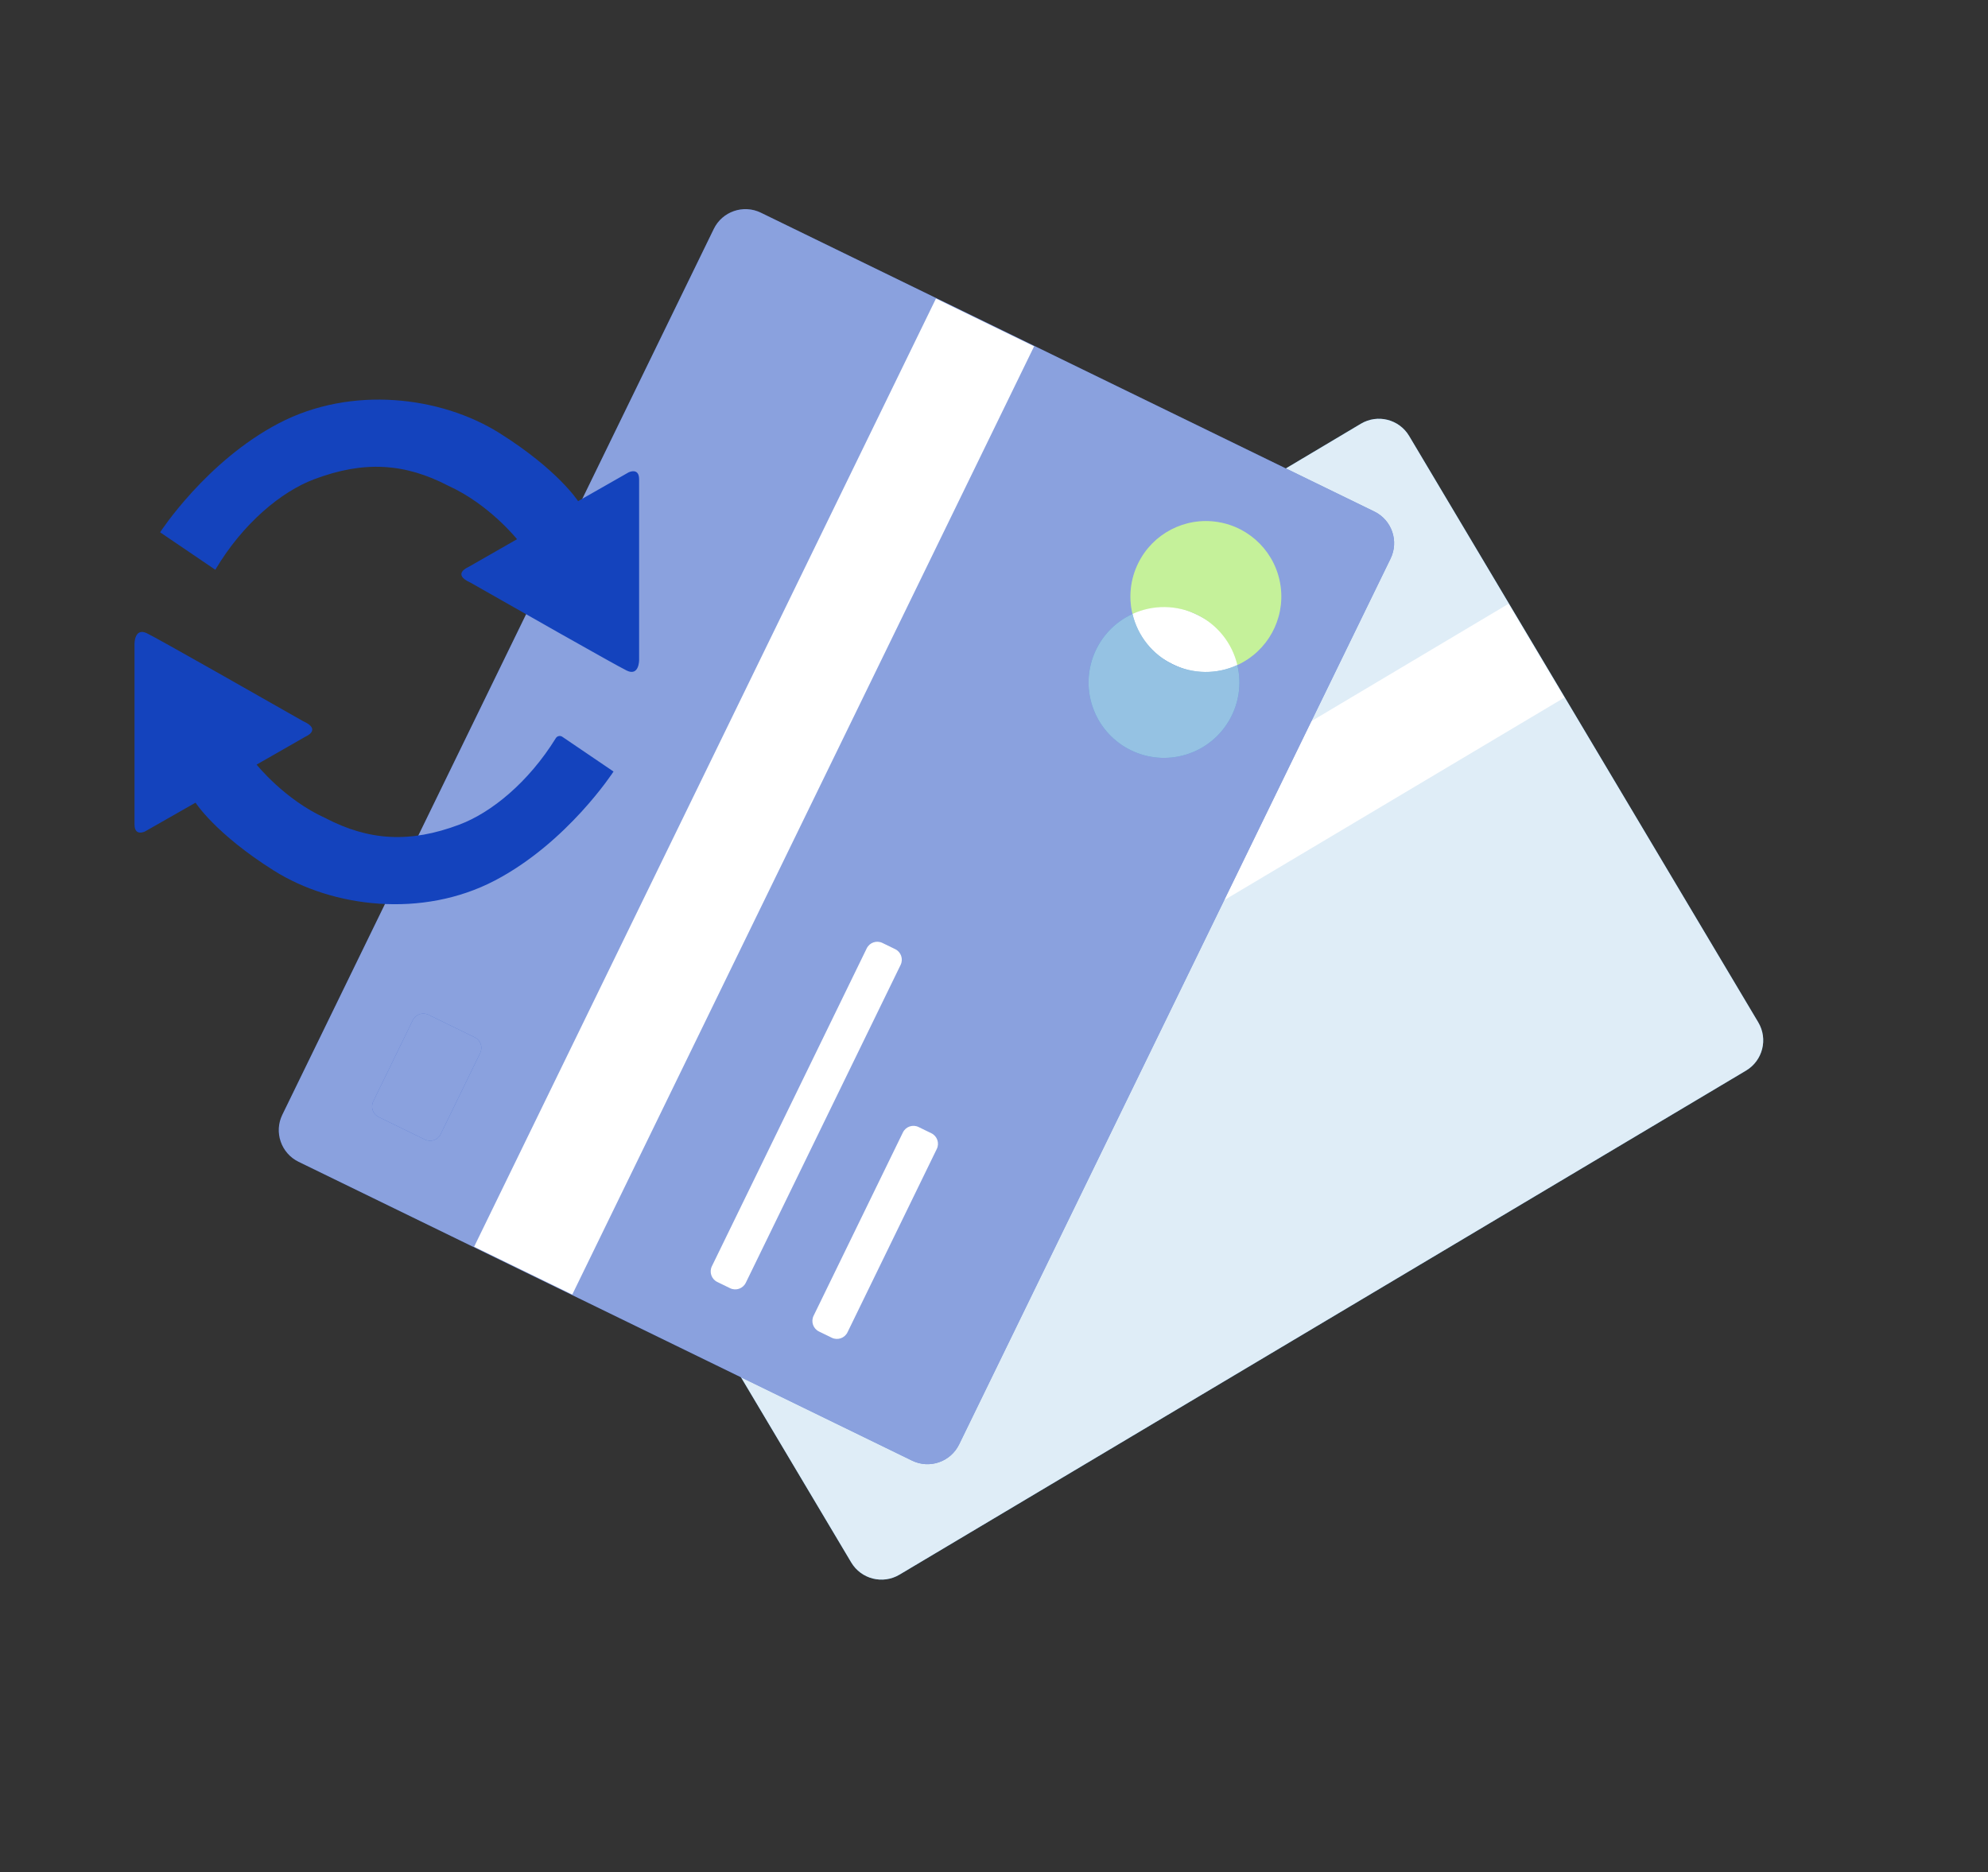
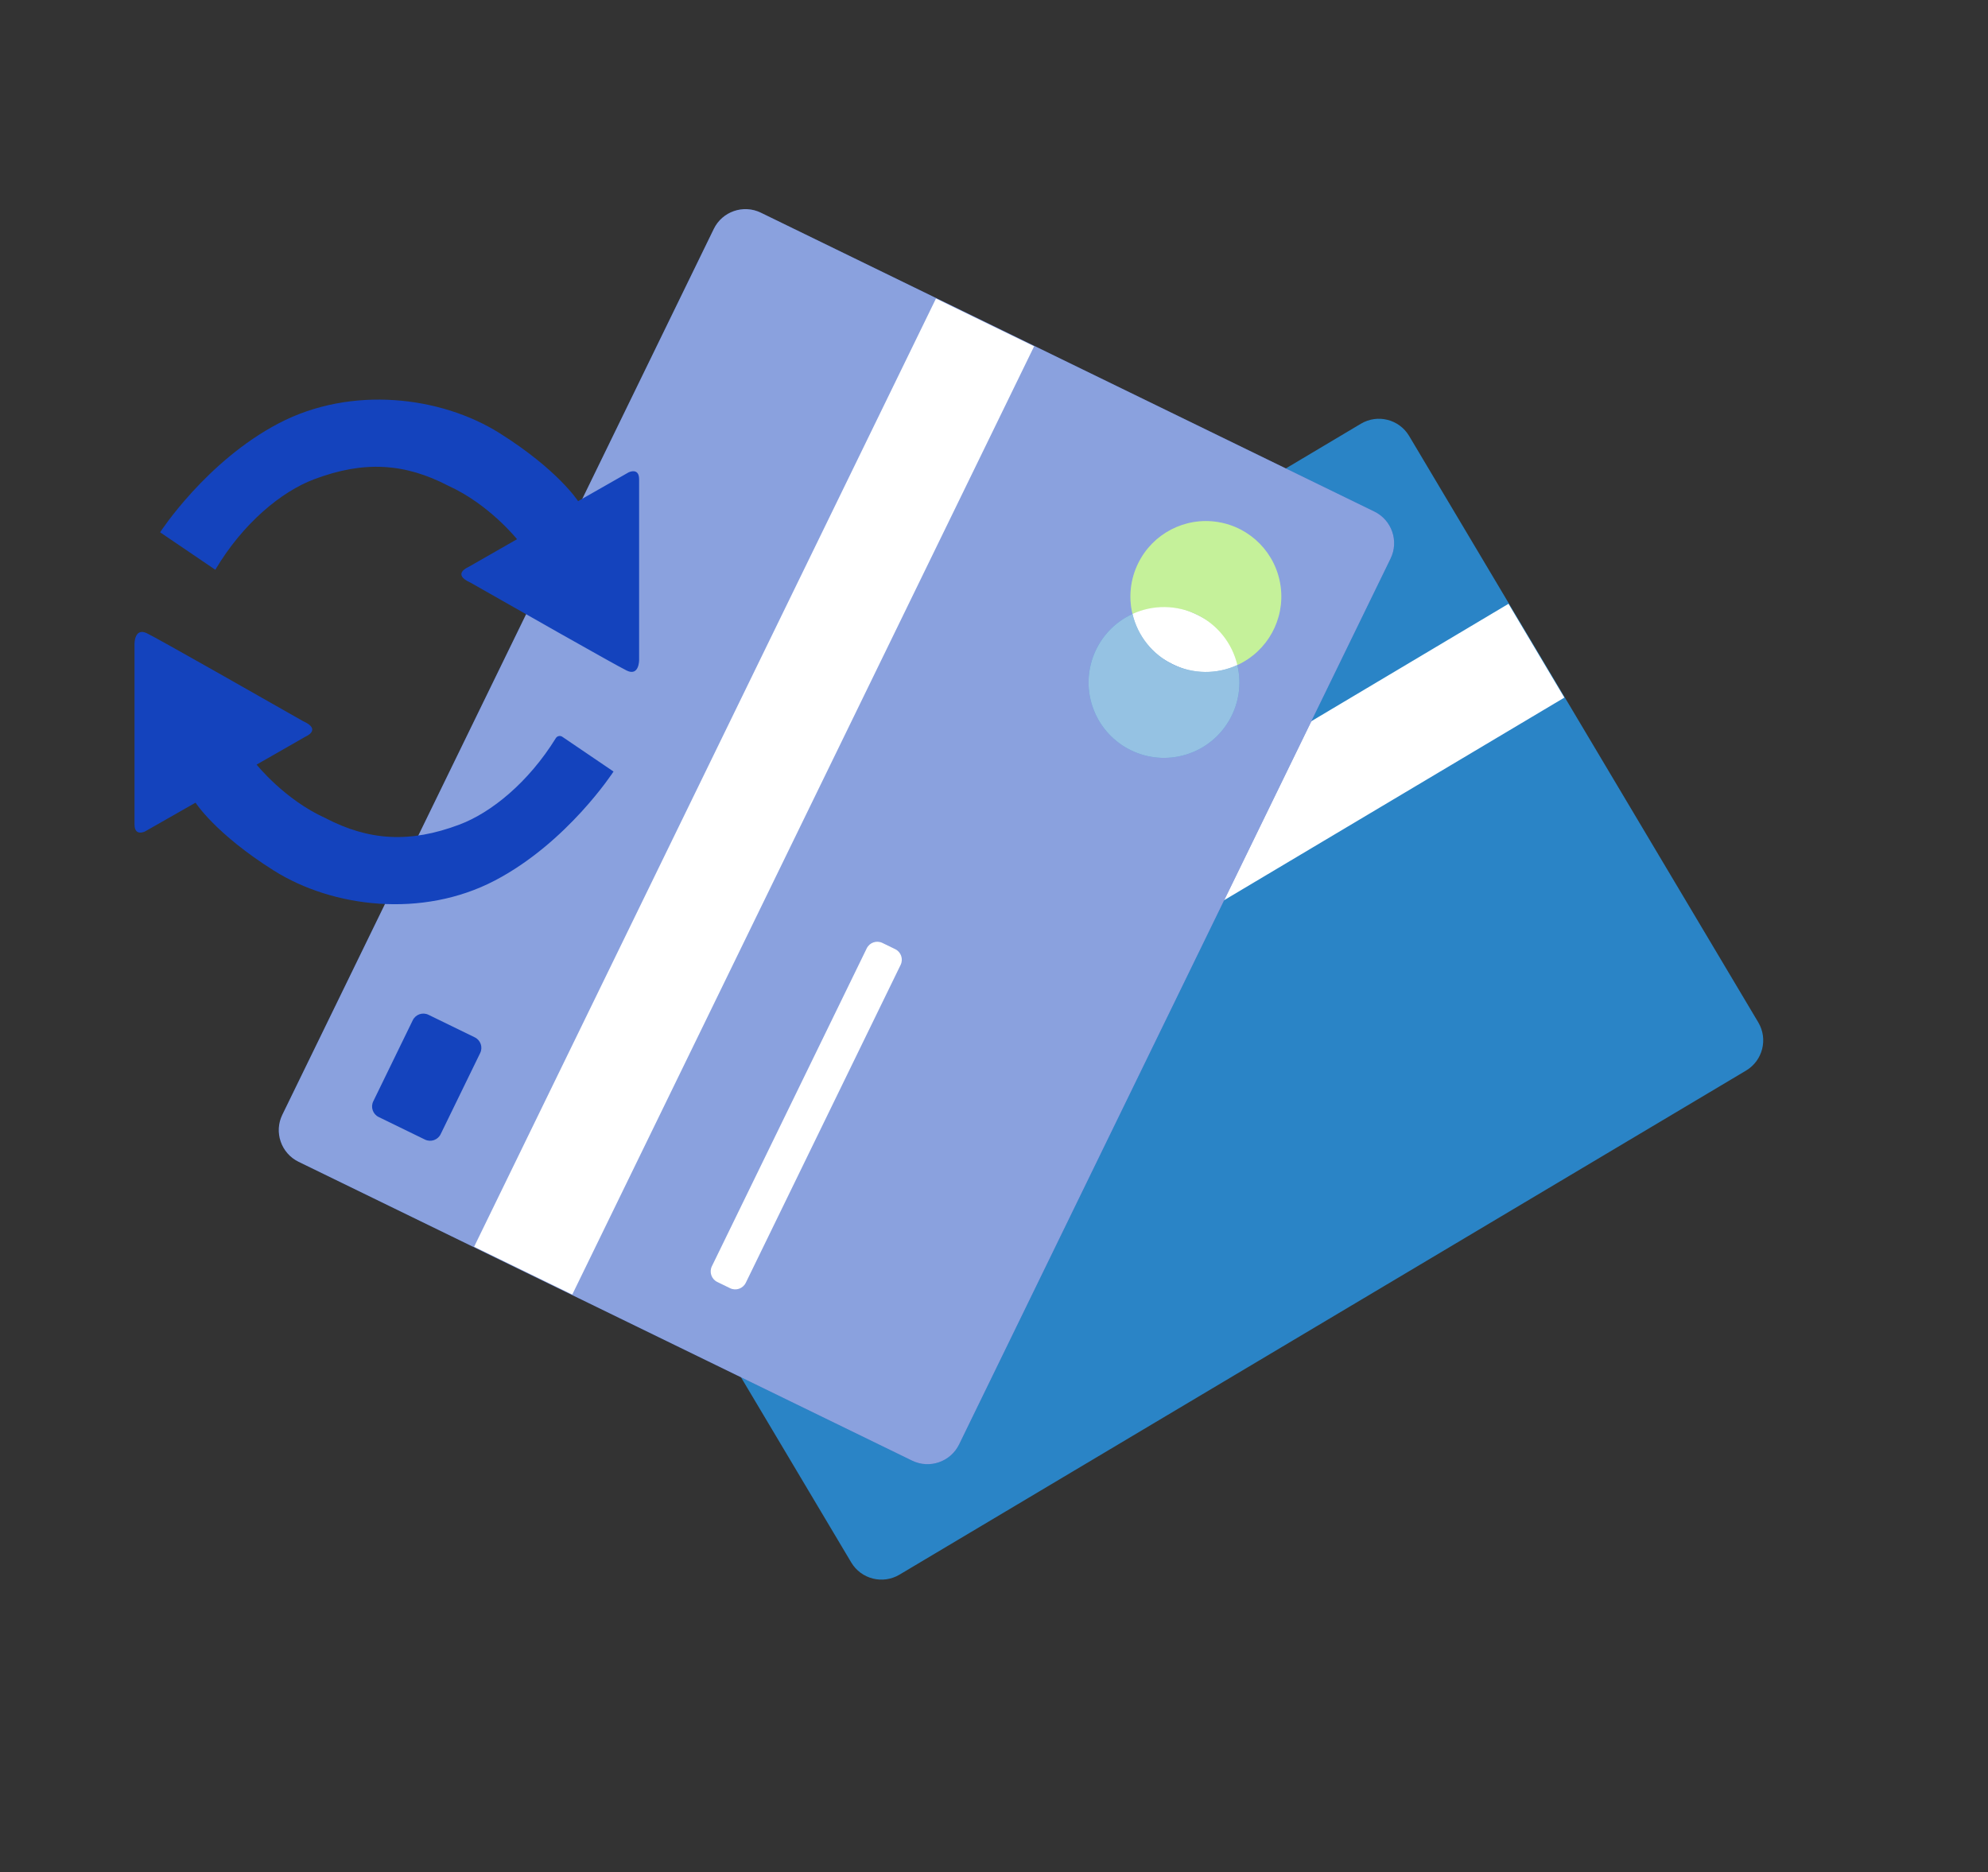
<svg xmlns="http://www.w3.org/2000/svg" width="120" height="113" viewBox="0 0 120 113" fill="none">
  <rect x="0" y="0" width="120" height="113" fill="#333333" stroke="none" />
  <g clip-path="url(#clip0_1102_187)">
    <path d="M82.147 25.576L31.047 56.002C30.039 56.602 29.709 57.906 30.309 58.914L51.382 94.307C51.982 95.315 53.286 95.645 54.294 95.045L105.394 64.62C106.402 64.02 106.733 62.716 106.133 61.708L85.059 26.315C84.459 25.307 83.155 24.976 82.147 25.576Z" fill="#2A84C6" />
-     <path d="M82.147 25.576L31.047 56.002C30.039 56.602 29.709 57.906 30.309 58.914L51.382 94.307C51.982 95.315 53.286 95.645 54.294 95.045L105.394 64.62C106.402 64.02 106.733 62.716 106.133 61.708L85.059 26.315C84.459 25.307 83.155 24.976 82.147 25.576Z" fill="white" fill-opacity="0.85" />
    <path d="M91.057 36.445L36.358 69.013L39.729 74.675L94.428 42.107L91.057 36.445Z" fill="white" />
    <path d="M40.76 55.548L36.079 58.335C35.743 58.535 35.633 58.97 35.833 59.306L37.423 61.977C37.623 62.313 38.058 62.423 38.394 62.223L43.075 59.436C43.411 59.236 43.521 58.802 43.321 58.465L41.73 55.794C41.53 55.458 41.096 55.348 40.76 55.548Z" fill="#2A84C6" />
    <path d="M40.76 55.548L36.079 58.335C35.743 58.535 35.633 58.97 35.833 59.306L37.423 61.977C37.623 62.313 38.058 62.423 38.394 62.223L43.075 59.436C43.411 59.236 43.521 58.802 43.321 58.465L41.73 55.794C41.53 55.458 41.096 55.348 40.76 55.548Z" fill="white" fill-opacity="0.85" />
  </g>
  <g clip-path="url(#clip1_1102_187)">
    <path d="M43.086 13.817L17.043 67.284C16.529 68.338 16.968 69.61 18.023 70.124L55.055 88.162C56.109 88.676 57.381 88.237 57.895 87.182L83.938 33.716C84.452 32.661 84.013 31.39 82.959 30.876L45.927 12.838C44.872 12.324 43.6 12.763 43.086 13.817Z" fill="#1443BD" />
    <path d="M43.086 13.817L17.043 67.284C16.529 68.338 16.968 69.61 18.023 70.124L55.055 88.162C56.109 88.676 57.381 88.237 57.895 87.182L83.938 33.716C84.452 32.661 84.013 31.39 82.959 30.876L45.927 12.838C44.872 12.324 43.6 12.763 43.086 13.817Z" fill="white" fill-opacity="0.5" />
    <path d="M74.692 40.142C75.096 39.313 74.005 37.951 72.256 37.099C70.507 36.247 68.762 36.228 68.358 37.056C67.955 37.885 69.046 39.247 70.794 40.099C72.543 40.951 74.288 40.97 74.692 40.142Z" fill="white" />
    <path d="M56.497 18.02L28.619 75.251L34.544 78.137L62.421 20.905L56.497 18.02Z" fill="white" />
    <path d="M52.318 57.241L42.97 76.431C42.799 76.783 42.945 77.207 43.297 77.378L44.07 77.755C44.421 77.926 44.845 77.78 45.017 77.428L54.364 58.238C54.535 57.886 54.389 57.462 54.038 57.291L53.264 56.915C52.913 56.743 52.489 56.89 52.318 57.241Z" fill="white" />
-     <path d="M54.501 68.353L49.109 79.421C48.938 79.773 49.084 80.197 49.436 80.368L50.209 80.745C50.56 80.916 50.984 80.77 51.156 80.418L56.547 69.349C56.718 68.998 56.572 68.574 56.221 68.403L55.447 68.026C55.096 67.855 54.672 68.001 54.501 68.353Z" fill="white" />
    <path d="M24.916 61.578L22.531 66.476C22.36 66.827 22.506 67.251 22.857 67.422L25.652 68.784C26.004 68.955 26.428 68.809 26.599 68.457L28.985 63.559C29.156 63.208 29.01 62.784 28.658 62.613L25.863 61.251C25.512 61.08 25.088 61.226 24.916 61.578Z" fill="#1443BD" />
-     <path d="M24.916 61.578L22.531 66.476C22.36 66.827 22.506 67.251 22.857 67.422L25.652 68.784C26.004 68.955 26.428 68.809 26.599 68.457L28.985 63.559C29.156 63.208 29.01 62.784 28.658 62.613L25.863 61.251C25.512 61.08 25.088 61.226 24.916 61.578Z" fill="white" fill-opacity="0.5" />
    <path d="M70.794 40.1C69.566 39.504 68.672 38.386 68.359 37.057C66.18 38.059 65.152 40.578 66.008 42.818C66.864 45.058 69.311 46.25 71.602 45.543C73.894 44.837 75.244 42.474 74.69 40.141C73.451 40.713 72.021 40.698 70.794 40.1Z" fill="#2A84C6" />
    <path d="M70.794 40.1C69.566 39.504 68.672 38.386 68.359 37.057C66.18 38.059 65.152 40.578 66.008 42.818C66.864 45.058 69.311 46.25 71.602 45.543C73.894 44.837 75.244 42.474 74.69 40.141C73.451 40.713 72.021 40.698 70.794 40.1Z" fill="white" fill-opacity="0.5" />
    <path d="M68.696 34.014C68.234 34.958 68.115 36.034 68.359 37.056C69.599 36.487 71.028 36.503 72.254 37.1C73.481 37.697 74.375 38.813 74.69 40.14C76.513 39.303 77.573 37.372 77.3 35.385C77.028 33.398 75.487 31.823 73.507 31.508C71.526 31.192 69.572 32.21 68.696 34.014Z" fill="#B7EE81" />
    <path d="M68.696 34.014C68.234 34.958 68.115 36.034 68.359 37.056C69.599 36.487 71.028 36.503 72.254 37.1C73.481 37.697 74.375 38.813 74.69 40.14C76.513 39.303 77.573 37.372 77.3 35.385C77.028 33.398 75.487 31.823 73.507 31.508C71.526 31.192 69.572 32.21 68.696 34.014Z" fill="white" fill-opacity="0.2" />
  </g>
  <path fill-rule="evenodd" clip-rule="evenodd" d="M37.034 46.569C37.034 46.569 34.262 50.849 29.876 53.145C25.489 55.442 20.085 54.781 16.541 52.554C12.997 50.327 11.804 48.448 11.804 48.448L8.751 50.187C8.751 50.187 8.12 50.501 8.12 49.77V38.844C8.12 38.844 8.12 37.87 8.857 38.218C9.477 38.51 16.181 42.325 18.294 43.528C19.454 44.046 18.435 44.466 18.435 44.466L15.489 46.151C15.489 46.151 17.169 48.257 19.628 49.372C22.261 50.744 24.726 50.907 27.745 49.767C29.655 49.045 31.895 47.23 33.551 44.553C33.634 44.419 33.812 44.383 33.942 44.471L37.034 46.569ZM9.664 32.129C9.664 32.129 12.436 27.849 16.822 25.552C21.208 23.256 26.612 23.917 30.156 26.144C33.7 28.371 34.894 30.25 34.894 30.25L37.946 28.51C37.946 28.51 38.578 28.197 38.578 28.927V39.853C38.578 39.853 38.578 40.828 37.841 40.48C37.221 40.187 30.517 36.373 28.404 35.169C27.244 34.651 28.263 34.231 28.263 34.231L31.209 32.546C31.209 32.546 29.529 30.441 27.069 29.325C24.437 27.953 21.972 27.79 18.953 28.931C16.984 29.674 14.667 31.578 12.997 34.39L9.664 32.129Z" fill="#1443BD" />
  <defs>
    <clipPath id="clip0_1102_187">
      <rect width="75.537" height="75.537" fill="white" transform="translate(16.453 47.178) rotate(-30.77)" />
    </clipPath>
    <clipPath id="clip1_1102_187">
      <rect width="75.537" height="75.537" fill="white" transform="translate(0 67.909) rotate(-64.029)" />
    </clipPath>
  </defs>
</svg>